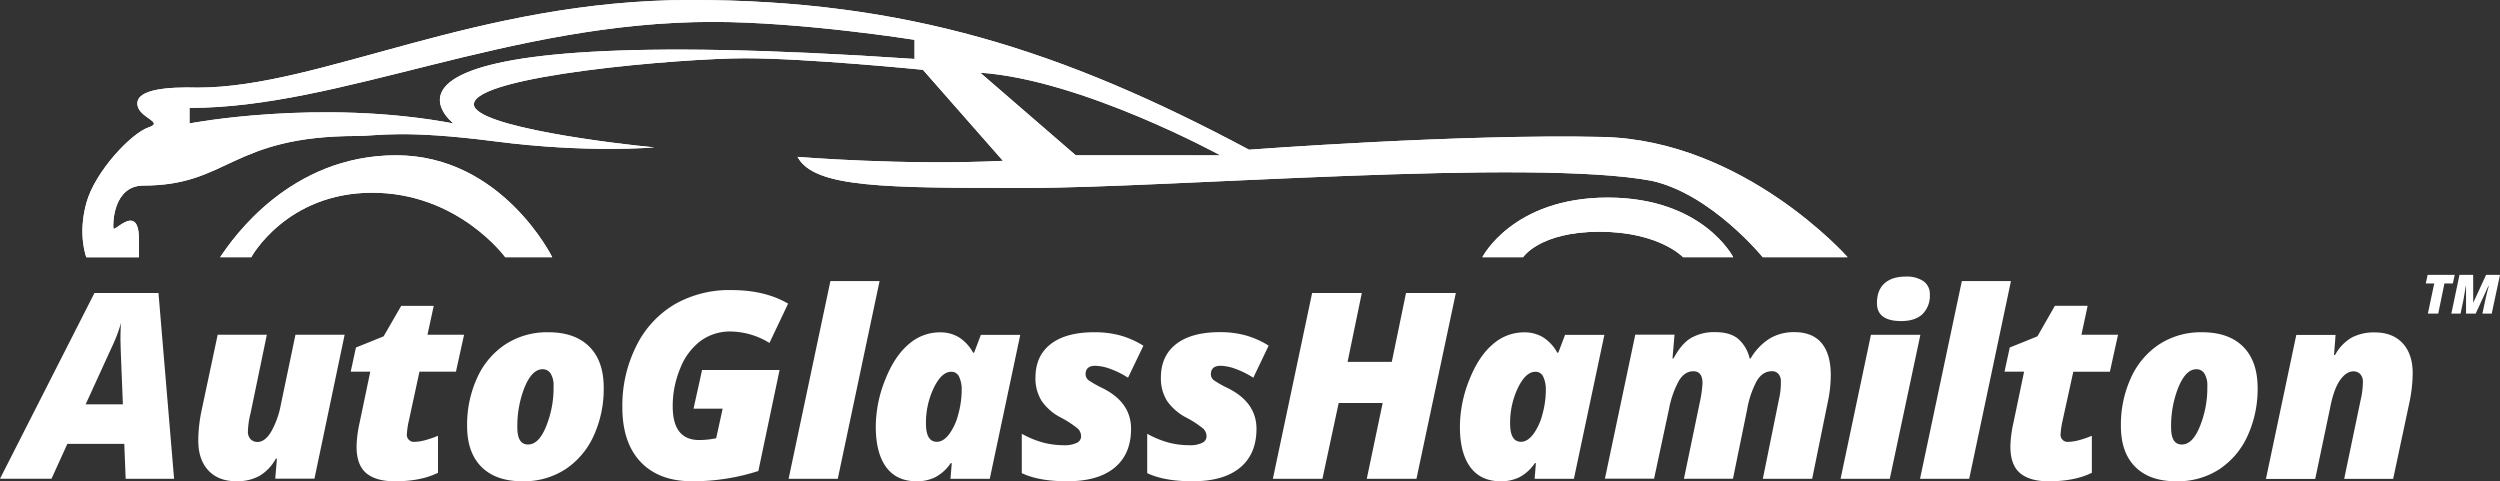
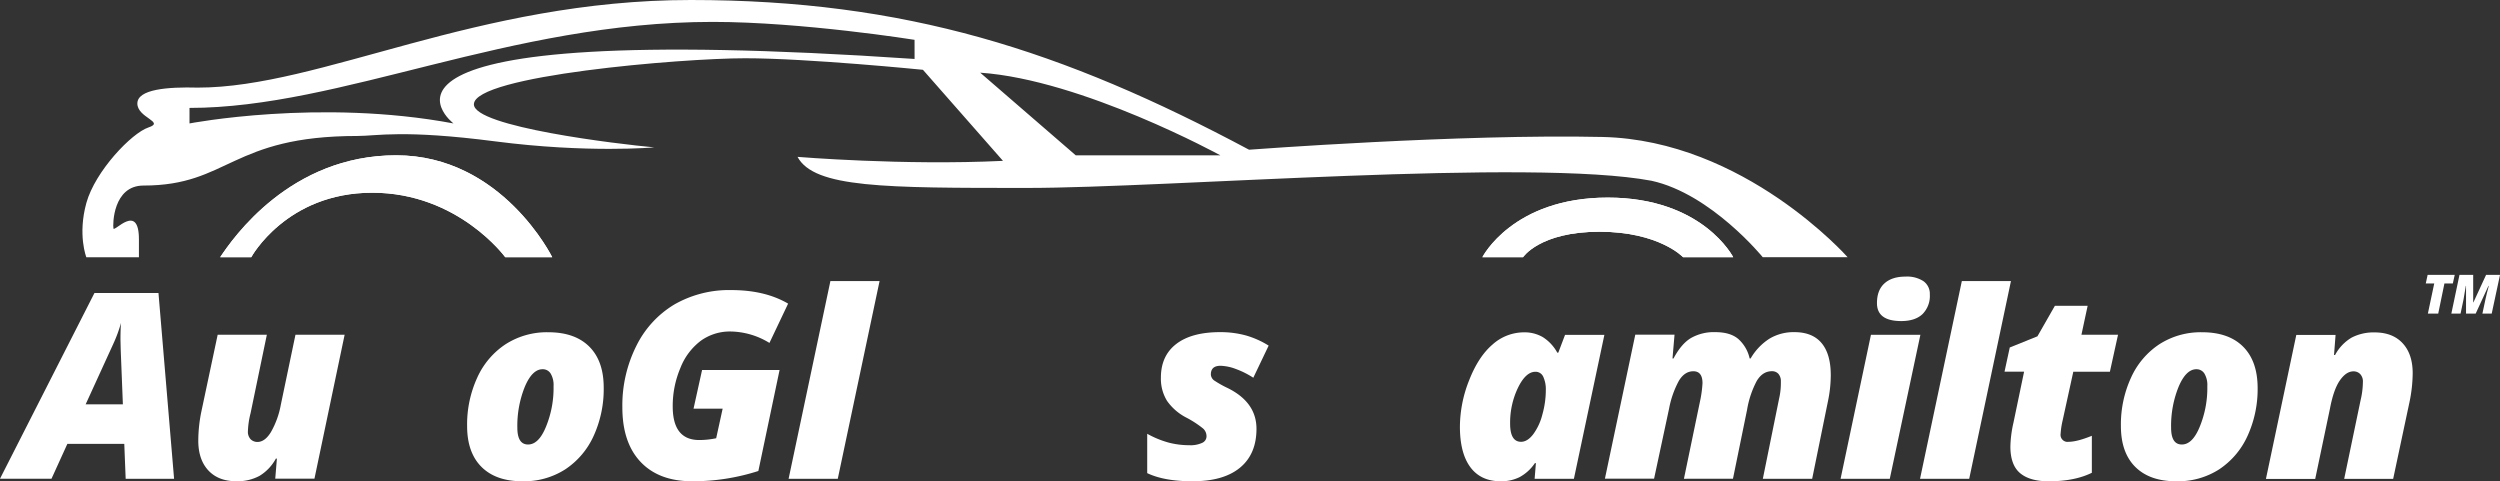
<svg xmlns="http://www.w3.org/2000/svg" id="Layer_1" data-name="Layer 1" viewBox="0 0 922.26 177.56" width="922.26" height="177.56" preserveAspectRatio="xMidYMid">
  <rect x="0" y="0" width="922.26" height="177.56" fill="#333333" stroke="none" />
  <defs>
    <style type="text/css">.cls-1{fill:#fff;}</style>
  </defs>
  <title>AutoGlassHamilton Logo Light</title>
  <path class="cls-1" d="M546.85,95.14h15s6.17-9.4,28.21-9.4,30.84,9.4,30.84,9.4h18.49s-11.16-22-46.27-22-46.27,22-46.27,22" transform="translate(0 -0.25)" />
  <path class="cls-1" d="M546.85,95.14h15s6.17-9.4,28.21-9.4,30.84,9.4,30.84,9.4h18.49s-11.16-22-46.27-22S546.85,95.14,546.85,95.14Z" transform="translate(0 -0.25)" />
  <path class="cls-1" d="M81.22,95.14H92.68s12.92-23.8,44.65-23.8,49.06,23.8,49.06,23.8h17.33s-18.51-37.6-57.58-37.6S85.92,88.09,81.22,95.14" transform="translate(0 -0.25)" />
  <path class="cls-1" d="M186.39,95.14h17.33s-18.51-37.6-57.58-37.6S85.92,88.09,81.22,95.14H92.68s12.92-23.8,44.65-23.8S186.39,95.14,186.39,95.14Z" transform="translate(0 -0.25)" />
-   <path class="cls-1" d="M361.6,27.06c37.59,2.57,88.58,30.48,88.58,30.48H396.85Zm-291.69,13c56,0,117.93-31.73,193-31.73,33,0,74.47,6.61,74.47,6.61V22C116.6,7,167.3,45.79,167.3,45.79c-49.34-9.26-97.39,0-97.39,0ZM73,32.57c-11.16-.3-22.33.58-22.33,5.87S61,45.2,54.78,47.26,35.09,63.41,31.85,75.16s0,20,0,20h19.4V88.53c0-9-4-7.21-6.78-5.37C43.05,84.1,42,85,41.85,84.53,41.56,83,41.69,68.7,52.94,68.7c31.51,0,32.17-18.29,78.91-18.29,7.27,0,16.75-2.42,50.9,2s58.61,2.2,58.61,2.2c-13.22-1.18-66.54-7.57-66.54-15.87,0-10.63,76.89-17,100-17S340.48,26,340.48,26L370,59.59c-36.72,1.77-75.79-1.47-75.79-1.47,6.17,11.46,32.17,11.46,84.61,11.46s186-11,230.47-2.64c22,4.85,41,28.2,41,28.2H681.6S643.51,52,591.22,50.78s-130.44,4.7-130.44,4.7C392,18.76,333.85.25,254.85.25S118.23,32.57,73,32.57" transform="translate(0 -0.25)" />
  <path class="cls-1" d="M591.22,50.78c-52.29-1.18-130.44,4.7-130.44,4.7C392,18.76,333.85.25,254.85.25S118.23,32.57,73,32.57c-11.16-.3-22.33.58-22.33,5.87S61,45.2,54.78,47.26,35.09,63.41,31.85,75.16s0,20,0,20h19.4V88.53c0-13.66-9.11-2.5-9.4-4S41.69,68.7,52.94,68.7c31.51,0,32.17-18.29,78.91-18.29,7.27,0,16.75-2.42,50.9,2s58.61,2.2,58.61,2.2c-13.22-1.18-66.54-7.57-66.54-15.87,0-10.63,76.89-17,100-17S340.48,26,340.48,26L370,59.59c-36.72,1.77-75.79-1.47-75.79-1.47,6.17,11.46,32.17,11.46,84.61,11.46s186-11,230.47-2.64c22,4.85,41,28.2,41,28.2H681.6S643.51,52,591.22,50.78ZM337.39,22C116.6,7,167.3,45.79,167.3,45.79c-49.34-9.26-97.39,0-97.39,0V40.06c56,0,117.93-31.73,193-31.73,33,0,74.47,6.61,74.47,6.61Zm59.46,35.55L361.6,27.06c37.59,2.57,88.58,30.48,88.58,30.48Z" transform="translate(0 -0.25)" />
  <path class="cls-1" d="M45.85,164h-21L19,176.85H0l34.85-68.52H58.46l5.76,68.54H46.36ZM31.6,149.4H45.33l-.79-19.88-.1-4q0-3.51.19-6.14a51,51,0,0,1-2.86,7.78Z" transform="translate(0 -0.25)" />
  <path class="cls-1" d="M91.46,159.29a4,4,0,0,0,1,3,3.55,3.55,0,0,0,2.51,1c1.85,0,3.51-1.23,5-3.68a31.7,31.7,0,0,0,3.63-10.06L109,123.73h18.14L116,176.84H101.54l.61-7.41h-.38a16.71,16.71,0,0,1-6,6.35,17.06,17.06,0,0,1-8.6,2q-6.61,0-10.32-4t-3.7-11A54.3,54.3,0,0,1,74.3,152l6-28.26H98.44l-6,28.92A30.34,30.34,0,0,0,91.46,159.29Z" transform="translate(0 -0.25)" />
-   <path class="cls-1" d="M153,163.23q3.09,0,8.58-2.21v13.64q-6.37,3.15-15.94,3.14-6.94,0-10.52-3T131.54,165a43.55,43.55,0,0,1,1.12-8.81l3.94-18.84h-7.22l1.93-8.91,10.21-4.12L148,113.09H160l-2.3,10.64h13.5l-3,13.64H154.74l-3.89,18a29.24,29.24,0,0,0-.75,4.92,2.61,2.61,0,0,0,2.21,2.95A2.35,2.35,0,0,0,153,163.23Z" transform="translate(0 -0.25)" />
  <path class="cls-1" d="M192.76,177.8q-9.8,0-15.12-5.29t-5.32-15.14a41.35,41.35,0,0,1,3.73-17.79,29,29,0,0,1,10.48-12.35,28.14,28.14,0,0,1,15.75-4.41q9.79,0,15.11,5.3t5.32,15.14A41.48,41.48,0,0,1,219,161.05a29.23,29.23,0,0,1-10.48,12.35A28.21,28.21,0,0,1,192.76,177.8Zm7.41-41.34q-3.85,0-6.59,6.54a38.51,38.51,0,0,0-2.73,15c0,4.15,1.31,6.22,3.94,6.23s4.83-2.17,6.61-6.52a37.63,37.63,0,0,0,2.81-15,8.24,8.24,0,0,0-1.08-4.66A3.39,3.39,0,0,0,200.17,136.46Z" transform="translate(0 -0.25)" />
  <path class="cls-1" d="M259,136.74h28.59L279.76,174a78.75,78.75,0,0,1-24.42,3.79q-12.24,0-19-7.12t-6.75-20.2a48.92,48.92,0,0,1,5.15-22.6,36.65,36.65,0,0,1,14.11-15.34,40.53,40.53,0,0,1,20.89-5.27q12.47,0,21,5l-6.89,14.5a28,28,0,0,0-14.35-4.22,18.31,18.31,0,0,0-10.94,3.4A23,23,0,0,0,251,136a35.86,35.86,0,0,0-2.83,14.2q0,12.38,9.8,12.38a31.09,31.09,0,0,0,6.23-.66L266.59,151H255.85Z" transform="translate(0 -0.25)" />
  <path class="cls-1" d="M309.06,176.87H290.92l15.42-72.94h18.14Z" transform="translate(0 -0.25)" />
-   <path class="cls-1" d="M365.13,176.87H350.64l.47-5.77h-.38a16,16,0,0,1-5.67,5.18,15.21,15.21,0,0,1-6.89,1.52q-7.41,0-11.25-5.22t-3.84-15a46.7,46.7,0,0,1,3.42-17.11q3.42-8.72,8.65-13.17a17.34,17.34,0,0,1,11.55-4.45,13.39,13.39,0,0,1,6.94,1.76,15.49,15.49,0,0,1,5.34,5.74h.38l2.48-6.56h14.54Zm-19.5-13.64q2.34,0,4.47-2.75a21,21,0,0,0,3.4-7.33,34.25,34.25,0,0,0,1.27-9,11,11,0,0,0-.94-4.9,3.07,3.07,0,0,0-2.91-1.85q-3.56,0-6.44,5.93a29.79,29.79,0,0,0-2.89,13.19Q341.59,163.23,345.63,163.23Z" transform="translate(0 -0.25)" />
-   <path class="cls-1" d="M417.25,158.44q0,9.33-6.09,14.35t-17.53,5q-10.41,0-16.69-3V160.27a35.08,35.08,0,0,0,8,3.28,30.11,30.11,0,0,0,7.5.94,10.24,10.24,0,0,0,4.79-.87,2.65,2.65,0,0,0,1.59-2.41,3.86,3.86,0,0,0-1.22-2.84,36.76,36.76,0,0,0-6.09-4,19.39,19.39,0,0,1-7.25-6.23,15.53,15.53,0,0,1-2.27-8.58q0-8.06,5.67-12.42t16.19-4.32a35.47,35.47,0,0,1,9.56,1.22,32.74,32.74,0,0,1,8.39,3.75l-5.67,11.81a31.17,31.17,0,0,0-6.4-3.21,17.08,17.08,0,0,0-5.69-1.2c-2.38,0-3.57,1.07-3.57,3.19a2.91,2.91,0,0,0,1.48,2.39,40.18,40.18,0,0,0,4.8,2.67Q417.27,148.69,417.25,158.44Z" transform="translate(0 -0.25)" />
  <path class="cls-1" d="M463.52,158.44q0,9.33-6.09,14.35t-17.54,5q-10.39,0-16.68-3V160.27a35.08,35.08,0,0,0,8,3.28,30.11,30.11,0,0,0,7.5.94,10.2,10.2,0,0,0,4.78-.87,2.63,2.63,0,0,0,1.6-2.41,3.86,3.86,0,0,0-1.22-2.84,37.27,37.27,0,0,0-6.1-4,19.62,19.62,0,0,1-7.24-6.23,15.53,15.53,0,0,1-2.27-8.58q0-8.06,5.67-12.42t16.13-4.36a35.47,35.47,0,0,1,9.56,1.22,32.74,32.74,0,0,1,8.39,3.75l-5.66,11.85a31.42,31.42,0,0,0-6.4-3.21,17.19,17.19,0,0,0-5.7-1.2c-2.37,0-3.56,1.07-3.56,3.19a2.91,2.91,0,0,0,1.48,2.39,38.11,38.11,0,0,0,4.8,2.67Q463.52,148.69,463.52,158.44Z" transform="translate(0 -0.25)" />
-   <path class="cls-1" d="M522.54,176.87H504.21l5.86-27.94H493.85l-6,27.94H469.57l14.48-68.54h18.33l-5.25,25.41h16.31l5.25-25.41h18.38Z" transform="translate(0 -0.25)" />
  <path class="cls-1" d="M580.62,176.87H566.13l.47-5.77h-.37a16,16,0,0,1-5.68,5.18,15.21,15.21,0,0,1-6.89,1.52q-7.39,0-11.25-5.22t-3.84-15A46.7,46.7,0,0,1,542,140.47q3.42-8.72,8.65-13.17a17.39,17.39,0,0,1,11.55-4.45,13.39,13.39,0,0,1,6.94,1.76,15.6,15.6,0,0,1,5.35,5.74h.37l2.49-6.56h14.51Zm-19.5-13.64q2.34,0,4.47-2.75a20.81,20.81,0,0,0,3.4-7.33,33.44,33.44,0,0,0,1.27-9,11,11,0,0,0-.94-4.9,3.06,3.06,0,0,0-2.91-1.85q-3.55,0-6.44,5.93a29.78,29.78,0,0,0-2.88,13.19Q557.09,163.23,561.12,163.23Z" transform="translate(0 -0.25)" />
  <path class="cls-1" d="M621.21,176.87l6.14-29.58a43.27,43.27,0,0,0,.71-5.67q0-4.41-3.38-4.41c-2.12,0-3.9,1.16-5.32,3.49a34.94,34.94,0,0,0-3.63,10.3l-5.53,25.83H592.06l11.2-53.11h14.48l-.75,8.76h.38c1.9-3.56,4-6.07,6.42-7.52a17,17,0,0,1,9-2.18c3.66,0,6.48.83,8.46,2.51a13.51,13.51,0,0,1,4.2,7.19h.37a21.27,21.27,0,0,1,7-7.33,17.35,17.35,0,0,1,9.14-2.37q6.62,0,10,4t3.42,11.7a47.62,47.62,0,0,1-1,9.6l-5.86,28.79H650.32l6-29.58a25.7,25.7,0,0,0,.65-6.24,4.11,4.11,0,0,0-.89-2.86,3.09,3.09,0,0,0-2.39-1c-2.31,0-4.17,1.19-5.6,3.56a34.82,34.82,0,0,0-3.58,10.64l-5.21,25.46Z" transform="translate(0 -0.25)" />
  <path class="cls-1" d="M697.15,176.87H679l11.2-53.11h18.24Zm-4.73-64.79c0-3.21.93-5.64,2.79-7.31s4.46-2.49,7.8-2.48A11,11,0,0,1,709.6,104a5.71,5.71,0,0,1,2.32,4.9,9.44,9.44,0,0,1-2.72,7.24q-2.72,2.55-7.83,2.55Q692.42,118.69,692.42,112.08Z" transform="translate(0 -0.25)" />
  <path class="cls-1" d="M726.45,176.87H708.31l15.42-72.94h18.12Z" transform="translate(0 -0.25)" />
  <path class="cls-1" d="M763.11,163.23q3.09,0,8.58-2.21v13.64q-6.37,3.15-15.94,3.14-6.94,0-10.52-3T741.64,165a42.86,42.86,0,0,1,1.13-8.81l3.93-18.84h-7.22l1.93-8.91,10.21-4.12,6.43-11.25h12.09l-2.29,10.67h13.5l-3,13.64h-13.5l-3.93,17.95a29.24,29.24,0,0,0-.75,4.92,2.61,2.61,0,0,0,2.21,3A3,3,0,0,0,763.11,163.23Z" transform="translate(0 -0.25)" />
  <path class="cls-1" d="M802.85,177.8q-9.79,0-15.12-5.29t-5.32-15.14a41.35,41.35,0,0,1,3.73-17.79,29,29,0,0,1,10.48-12.35,28.14,28.14,0,0,1,15.75-4.41q9.79,0,15.11,5.3t5.37,15.14a41.48,41.48,0,0,1-3.72,17.79,29.23,29.23,0,0,1-10.48,12.35A28.19,28.19,0,0,1,802.85,177.8Zm7.41-41.34q-3.85,0-6.59,6.54a38.34,38.34,0,0,0-2.74,15c0,4.15,1.31,6.22,3.94,6.23s4.83-2.17,6.61-6.52a37.63,37.63,0,0,0,2.81-15,8.24,8.24,0,0,0-1.08-4.66,3.4,3.4,0,0,0-2.94-1.59Z" transform="translate(0 -0.25)" />
  <path class="cls-1" d="M871.68,141.24a4,4,0,0,0-1-3,3.39,3.39,0,0,0-2.48-1q-2.67,0-5,3.33T859.53,151l-5.44,25.93H835.91l11.2-53.11H861.6l-.57,7.4h.38a16.52,16.52,0,0,1,6.07-6.4,17.51,17.51,0,0,1,8.55-1.94q6.62,0,10.32,4t3.7,11.08a53.68,53.68,0,0,1-1.2,10.72l-6,28.22H864.78l6.05-29A30.26,30.26,0,0,0,871.68,141.24Z" transform="translate(0 -0.25)" />
  <path class="cls-1" d="M899.47,115.94h-3.82L898,104.82h-3.12l.68-3.16h10l-.7,3.16h-3.1Z" transform="translate(0 -0.25)" />
  <path class="cls-1" d="M909.73,115.94V105.7h-.08c-.44,2.71-.72,4.38-.84,5l-1.1,5.24h-3.4l3-14.28h5.06V111.8h.08l4.67-10.14h5.14l-3.06,14.28h-3.43l1.14-5.36c.33-1.49.68-2.91,1.06-4.26l.15-.62H918l-4.71,10.24Z" transform="translate(0 -0.25)" />
</svg>